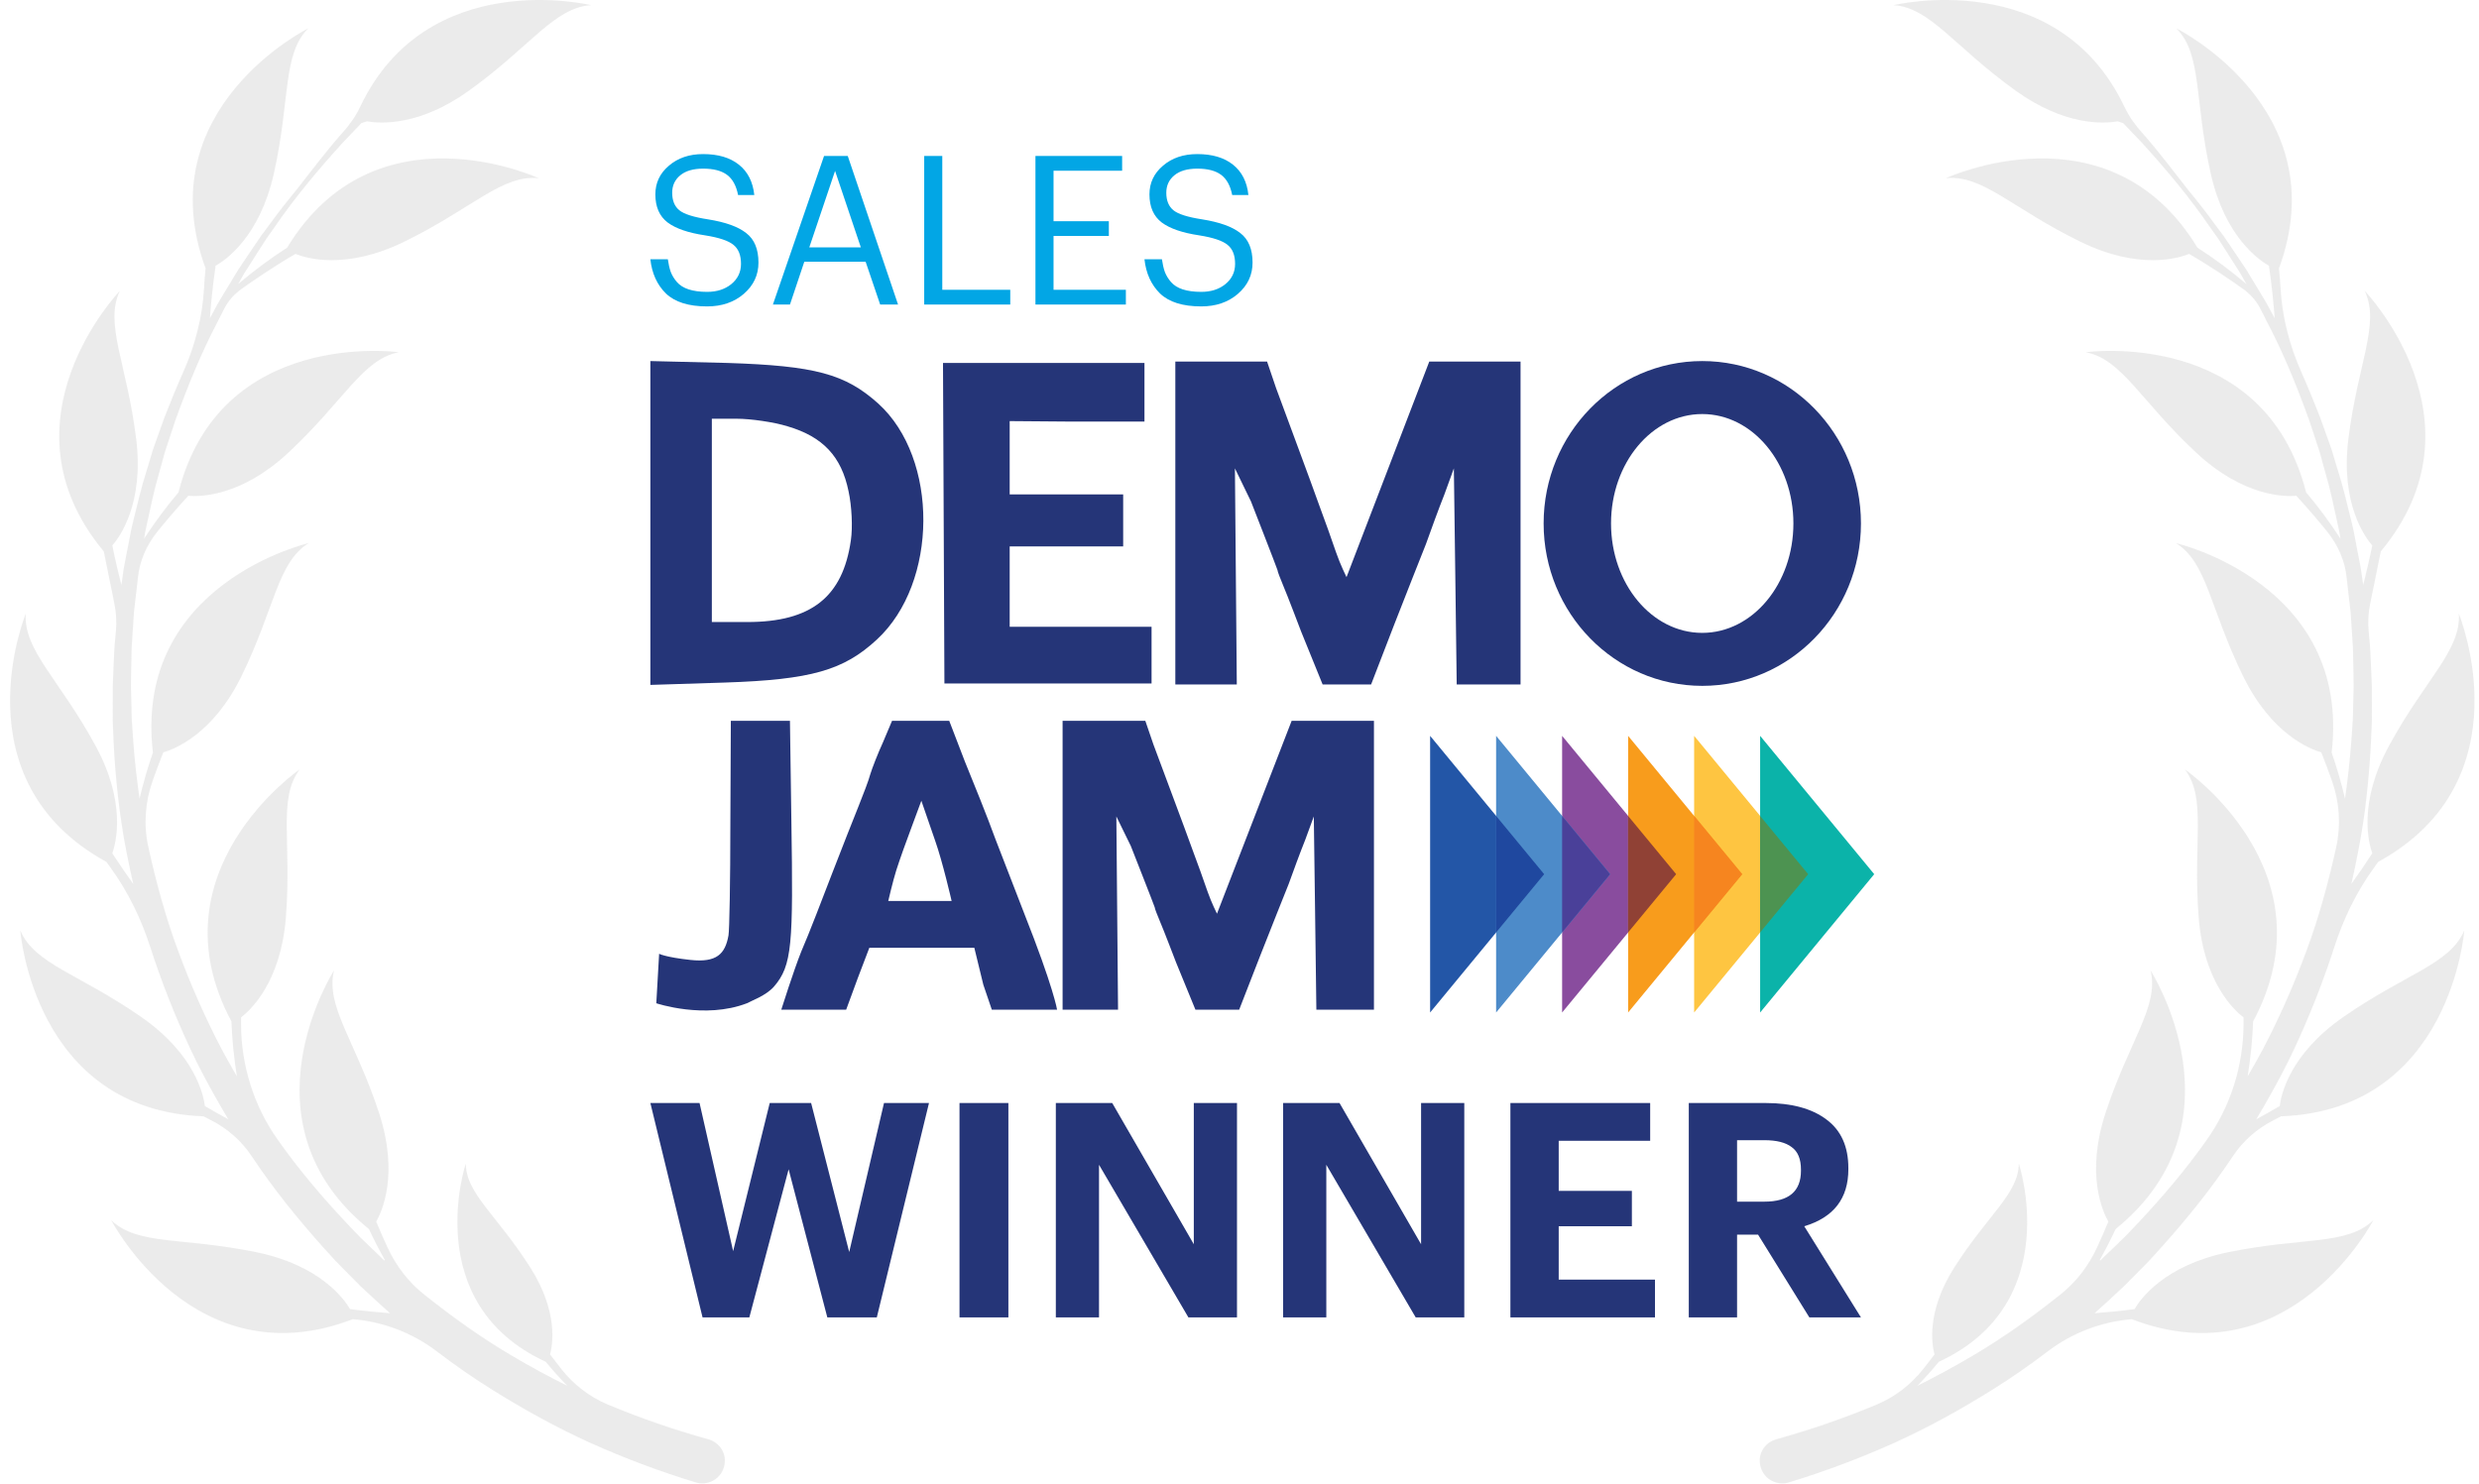
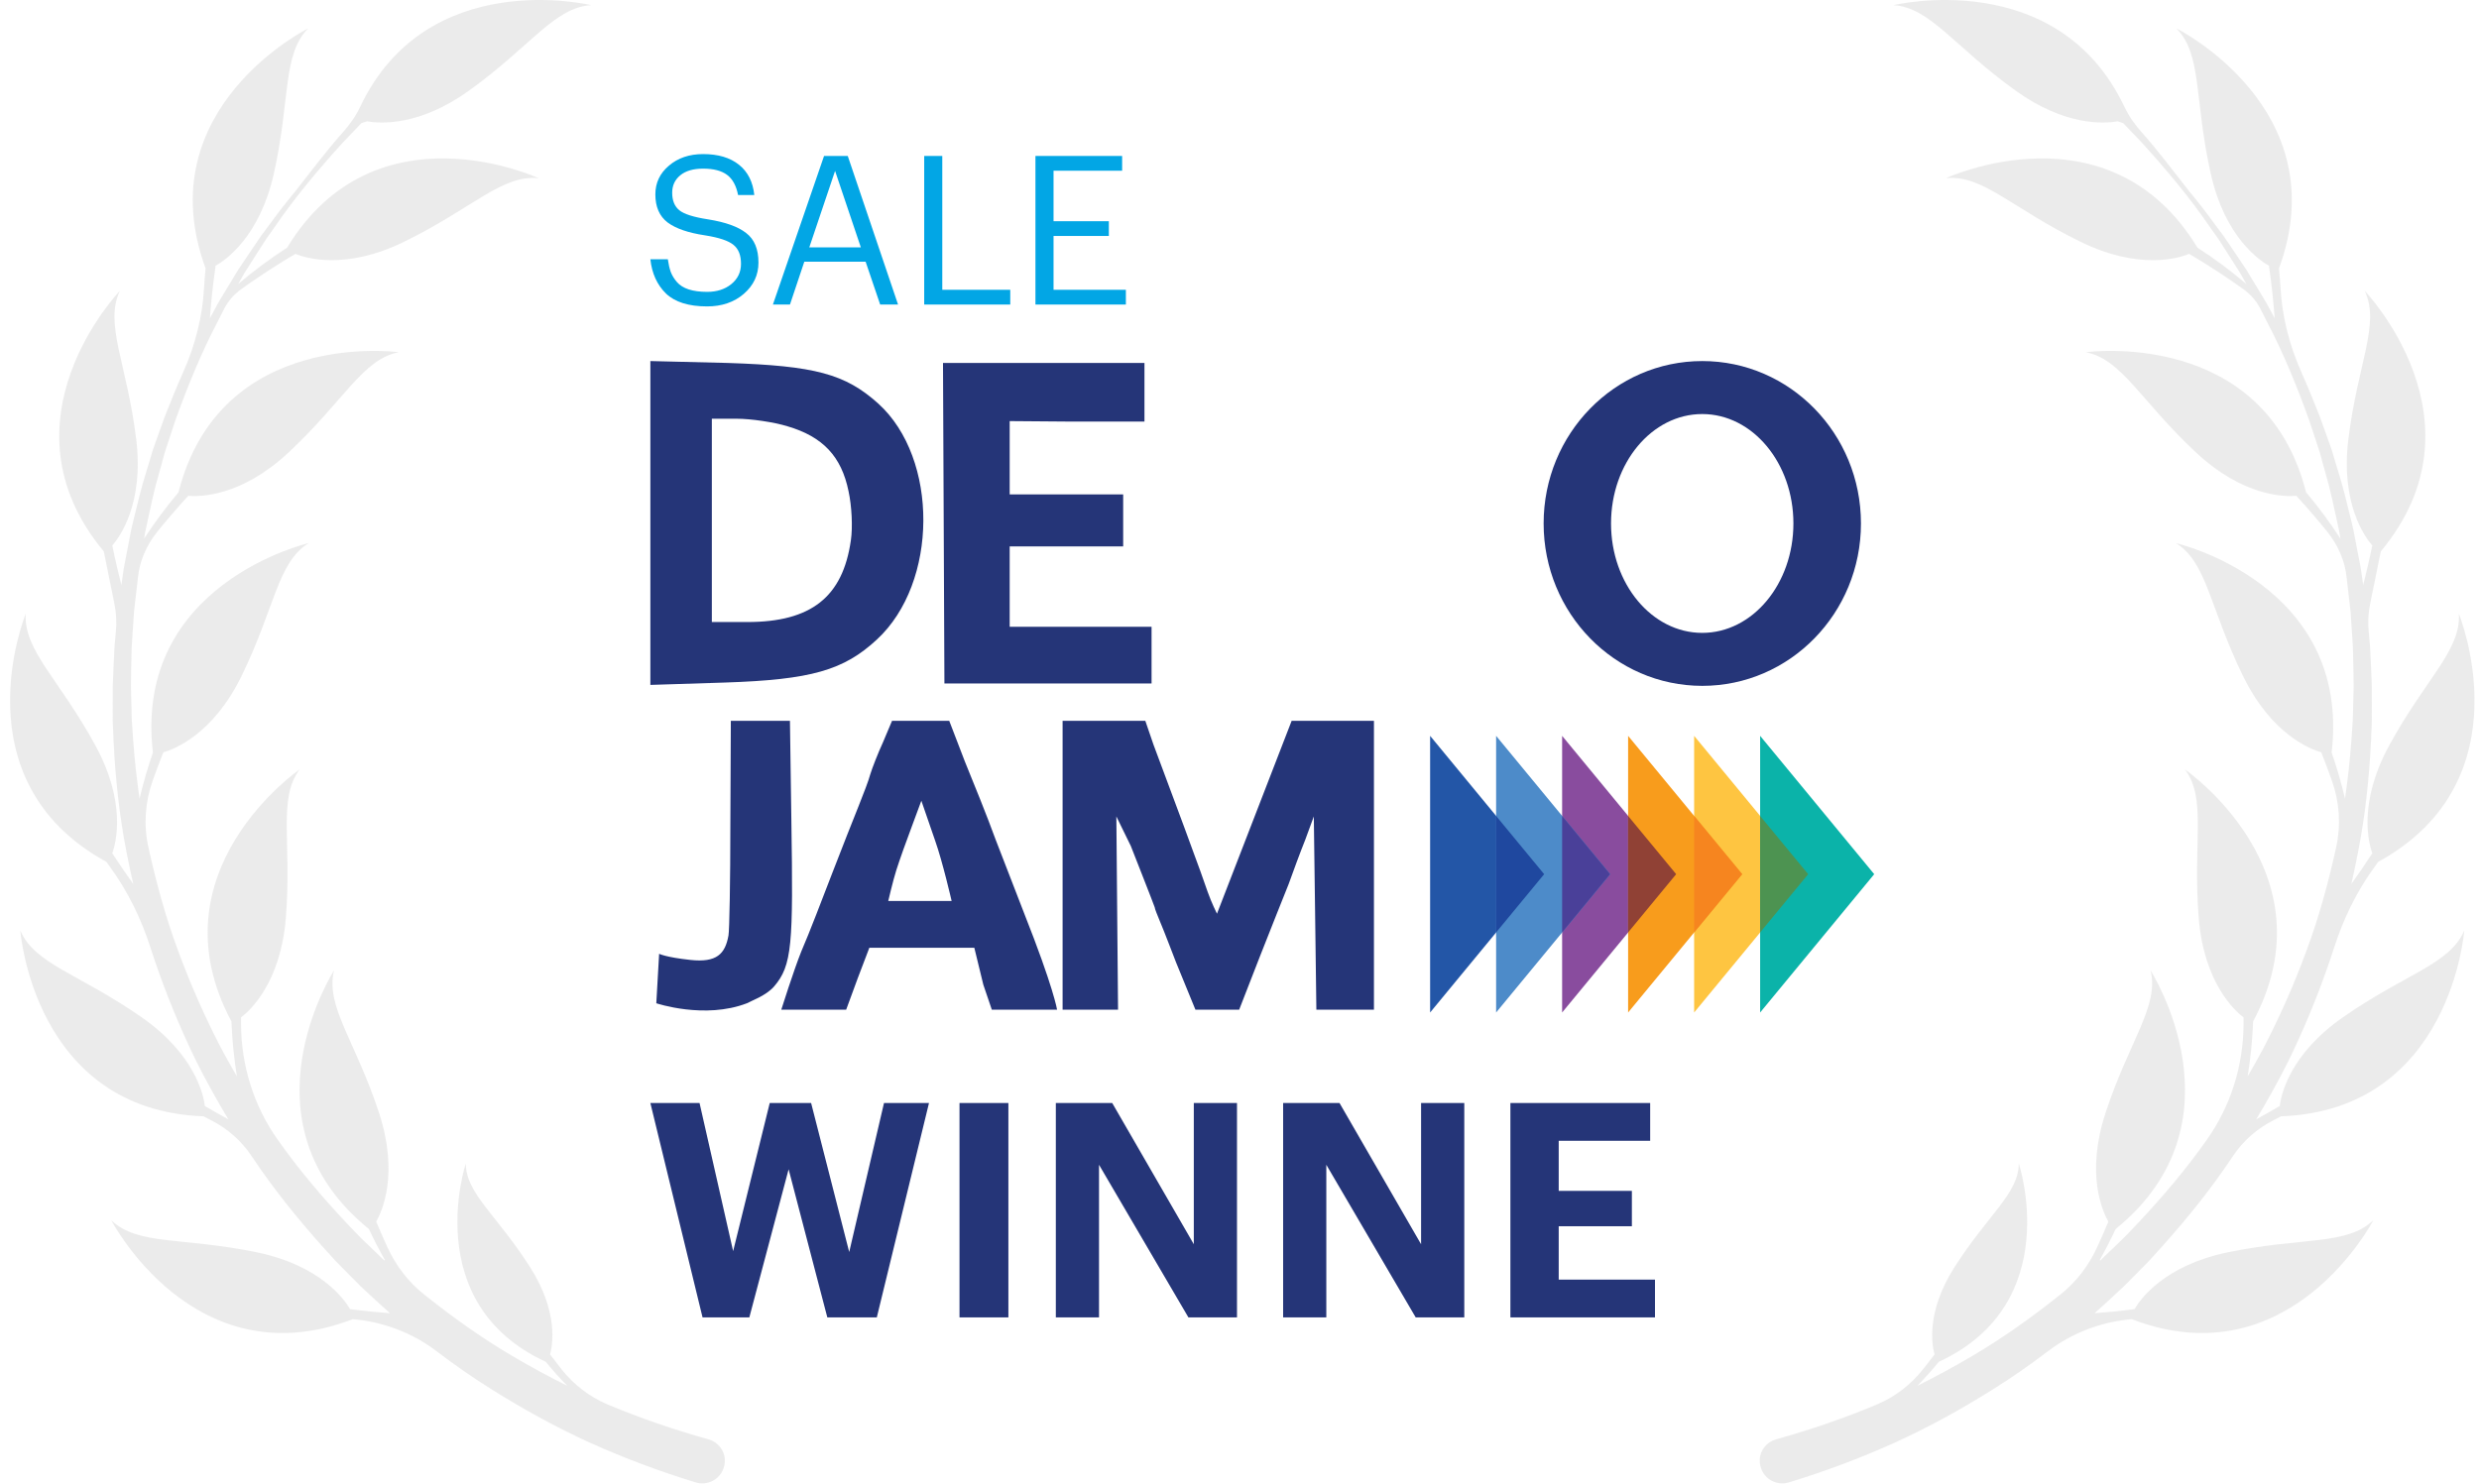
<svg xmlns="http://www.w3.org/2000/svg" width="157" height="94" viewBox="0 0 157 94" fill="none">
  <path opacity="0.5" d="M8.971 64.445C12.345 66.798 12.887 69.36 12.976 70.07C13.511 70.384 14.009 70.663 14.463 70.91C13.748 69.721 13.073 68.508 12.45 67.268C11.416 65.157 10.523 62.981 9.769 60.759C9.685 60.514 9.604 60.27 9.527 60.026C8.94 58.199 8.096 56.463 6.965 54.913C6.888 54.808 6.813 54.706 6.741 54.601L6.743 54.603C-2.705 49.43 1.631 38.881 1.631 38.881C1.489 41.21 3.737 42.988 6.045 47.233C8.012 50.847 7.353 53.382 7.111 54.056C7.595 54.803 8.047 55.455 8.438 55.997C8.284 55.318 8.14 54.638 8.007 53.954C7.558 51.655 7.309 49.321 7.195 46.986L7.158 46.111C7.141 45.821 7.132 45.527 7.139 45.236L7.141 43.484C7.155 42.9 7.193 42.318 7.216 41.734C7.232 41.443 7.237 41.15 7.262 40.859L7.341 39.986C7.395 39.409 7.362 38.825 7.248 38.257L6.571 34.925V34.929C-0.317 26.647 7.588 18.43 7.588 18.43C6.599 20.545 8.037 23.021 8.626 27.82C9.126 31.904 7.584 34.017 7.113 34.557C7.309 35.525 7.509 36.37 7.688 37.059L7.765 36.516C7.833 35.937 7.97 35.369 8.072 34.794L8.237 33.936C8.291 33.649 8.347 33.363 8.421 33.081C8.703 31.951 8.959 30.815 9.32 29.707L9.571 28.872L9.697 28.455L9.843 28.043L10.432 26.4C10.804 25.446 11.193 24.497 11.61 23.561C12.357 21.881 12.82 20.084 12.922 18.25C12.945 17.825 12.98 17.406 13.02 16.996V17.001C9.31 6.884 19.517 1.799 19.517 1.799C17.877 3.459 18.4 6.277 17.344 10.994C16.445 15.009 14.281 16.482 13.655 16.833C13.457 18.206 13.35 19.358 13.294 20.161C13.311 20.133 13.325 20.103 13.341 20.075L13.753 19.309C13.89 19.053 14.051 18.811 14.197 18.56L15.098 17.07L16.068 15.628C16.231 15.388 16.39 15.146 16.557 14.909L17.078 14.213C17.614 13.47 18.179 12.749 18.763 12.046H18.761C19.578 11.013 20.695 9.519 21.665 8.439C22.122 7.934 22.522 7.378 22.813 6.761C27.062 -2.192 37.434 0.326 37.434 0.326C35.105 0.475 33.622 2.926 29.697 5.746C26.592 7.976 24.132 7.843 23.236 7.687C23.127 7.722 22.999 7.764 22.889 7.799L21.703 9.042C20.153 10.748 18.668 12.516 17.369 14.418L16.871 15.12C16.711 15.36 16.559 15.604 16.404 15.846L15.477 17.301L15.086 17.99C16.117 17.115 17.158 16.351 18.184 15.69L18.181 15.693C23.774 6.484 34.116 11.29 34.116 11.29C31.796 11.043 29.92 13.21 25.573 15.325C21.875 17.126 19.373 16.356 18.71 16.084C17.227 16.952 15.996 17.801 15.284 18.313C14.835 18.637 14.456 19.053 14.207 19.547C14.204 19.549 14.204 19.551 14.202 19.554L13.813 20.322C12.741 22.353 11.877 24.487 11.1 26.645L10.562 28.278L10.43 28.685L10.316 29.1L10.088 29.928C9.759 31.027 9.536 32.151 9.289 33.268C9.222 33.547 9.175 33.828 9.129 34.11L9.126 34.124C9.825 33.051 10.558 32.072 11.307 31.185L11.305 31.187C13.958 20.745 25.254 22.314 25.254 22.314C22.962 22.756 21.803 25.376 18.265 28.674C15.256 31.478 12.638 31.473 11.924 31.408C11.114 32.29 10.451 33.079 9.96 33.689C9.28 34.536 8.831 35.553 8.731 36.635C8.731 36.64 8.731 36.647 8.729 36.651L8.533 38.355L8.484 38.781L8.456 39.209L8.4 40.065L8.345 40.919C8.326 41.203 8.328 41.49 8.321 41.776C8.312 42.346 8.291 42.919 8.293 43.489L8.335 45.202C8.338 45.488 8.354 45.772 8.377 46.056L8.435 46.91C8.528 48.143 8.659 49.372 8.838 50.594C9.082 49.567 9.366 48.59 9.687 47.671L9.685 47.673C8.435 36.972 19.548 34.406 19.548 34.406C17.565 35.637 17.416 38.499 15.291 42.839C13.481 46.535 11.035 47.464 10.344 47.659C10.078 48.325 9.85 48.941 9.659 49.486C9.189 50.824 9.089 52.267 9.394 53.651C9.396 53.658 9.396 53.666 9.399 53.672C9.887 55.895 10.486 58.096 11.279 60.228C12.063 62.362 12.983 64.443 14.032 66.456C14.344 67.04 14.67 67.615 15.003 68.185C14.809 66.979 14.702 65.816 14.658 64.703V64.708C9.576 55.208 18.973 48.748 18.973 48.748C17.579 50.621 18.491 53.337 18.102 58.157C17.772 62.257 15.836 64.019 15.266 64.452C15.266 64.608 15.266 64.764 15.266 64.915C15.282 67.524 16.08 70.077 17.59 72.204C17.597 72.216 17.604 72.225 17.614 72.236C18.919 74.089 20.39 75.818 21.935 77.466C22.331 77.868 22.703 78.294 23.12 78.68L24.342 79.853C24.36 79.837 24.356 79.842 24.374 79.825C24.002 79.162 23.667 78.506 23.364 77.857V77.859C14.998 71.073 21.156 61.475 21.156 61.475C20.597 63.742 22.489 65.892 24 70.486C25.284 74.394 24.181 76.77 23.825 77.389C24.072 77.98 24.311 78.522 24.532 79.004C25.077 80.186 25.875 81.238 26.901 82.038C26.906 82.043 26.913 82.046 26.918 82.05C28.682 83.456 30.52 84.771 32.464 85.911C33.594 86.579 34.749 87.205 35.922 87.789C35.433 87.284 34.977 86.777 34.56 86.267L34.563 86.269C26.548 82.571 29.499 73.707 29.499 73.707C29.513 75.62 31.451 76.944 33.578 80.286C35.389 83.13 34.993 85.238 34.835 85.802C35.096 86.148 35.344 86.467 35.577 86.76C36.343 87.719 37.33 88.485 38.461 88.964C38.465 88.966 38.472 88.969 38.477 88.971C40.55 89.839 42.678 90.572 44.842 91.173L44.865 91.18L44.872 91.182C45.459 91.35 45.891 91.871 45.905 92.481C45.929 93.523 44.965 94.186 44.065 93.912C41.793 93.218 39.566 92.385 37.404 91.415C35.245 90.435 33.166 89.288 31.16 88.031C29.952 87.279 28.784 86.463 27.653 85.601C26.115 84.431 24.27 83.735 22.345 83.57H22.347C12.289 87.431 7.048 77.303 7.048 77.303C8.733 78.918 11.542 78.352 16.276 79.337C20.304 80.174 21.81 82.315 22.17 82.934C23.138 83.06 23.995 83.139 24.7 83.193C24.06 82.63 23.441 82.043 22.817 81.464L21.572 80.205C21.151 79.793 20.772 79.339 20.369 78.906C18.801 77.147 17.318 75.308 16.01 73.349C15.982 73.309 15.957 73.27 15.931 73.23C15.289 72.271 14.412 71.499 13.383 70.975C13.215 70.889 13.048 70.803 12.885 70.717L12.887 70.719C2.124 70.319 1.286 58.946 1.286 58.946C2.201 61.094 5.005 61.678 8.971 64.445Z" fill="#D8D8D8" />
  <path opacity="0.5" d="M148.383 64.445C145.008 66.798 144.466 69.36 144.378 70.07C143.842 70.384 143.344 70.663 142.891 70.91C143.605 69.721 144.28 68.508 144.904 67.268C145.937 65.157 146.831 62.981 147.585 60.759C147.668 60.514 147.75 60.27 147.827 60.026C148.413 58.199 149.258 56.463 150.389 54.913C150.466 54.808 150.54 54.706 150.612 54.601L150.61 54.603C160.058 49.43 155.723 38.881 155.723 38.881C155.865 41.21 153.617 42.988 151.308 47.233C149.342 50.847 150 53.382 150.242 54.056C149.758 54.803 149.307 55.455 148.916 55.997C149.069 55.318 149.214 54.638 149.346 53.954C149.795 51.655 150.044 49.321 150.158 46.986L150.196 46.111C150.212 45.821 150.221 45.527 150.214 45.236L150.212 43.484C150.198 42.9 150.161 42.318 150.137 41.734C150.121 41.443 150.116 41.15 150.091 40.859L150.012 39.986C149.958 39.409 149.991 38.825 150.105 38.257L150.782 34.925V34.929C157.671 26.647 149.765 18.43 149.765 18.43C150.754 20.545 149.316 23.021 148.727 27.82C148.227 31.904 149.77 34.017 150.24 34.557C150.044 35.525 149.844 36.37 149.665 37.059L149.588 36.516C149.521 35.937 149.383 35.369 149.281 34.794L149.116 33.936C149.062 33.649 149.006 33.363 148.932 33.081C148.65 31.951 148.394 30.815 148.034 29.707L147.782 28.872L147.657 28.455L147.51 28.043L146.921 26.4C146.549 25.446 146.16 24.497 145.744 23.561C144.997 21.881 144.534 20.084 144.431 18.25C144.408 17.825 144.373 17.406 144.333 16.996V17.001C148.043 6.884 137.836 1.799 137.836 1.799C139.477 3.459 138.953 6.277 140.01 10.994C140.908 15.009 143.072 16.482 143.698 16.833C143.896 18.206 144.003 19.358 144.059 20.161C144.043 20.133 144.029 20.103 144.012 20.075L143.6 19.309C143.463 19.053 143.302 18.811 143.156 18.56L142.255 17.07L141.285 15.628C141.122 15.388 140.964 15.146 140.796 14.909L140.275 14.213C139.74 13.47 139.174 12.749 138.59 12.046H138.592C137.775 11.013 136.658 9.519 135.688 8.439C135.232 7.934 134.832 7.378 134.541 6.761C130.291 -2.192 119.919 0.326 119.919 0.326C122.248 0.475 123.731 2.926 127.657 5.746C130.761 7.976 133.221 7.843 134.117 7.687C134.226 7.722 134.354 7.764 134.464 7.799L135.651 9.042C137.201 10.748 138.685 12.516 139.984 14.418L140.482 15.12C140.643 15.36 140.794 15.604 140.95 15.846L141.876 17.301L142.267 17.99C141.236 17.115 140.196 16.351 139.169 15.69L139.172 15.693C133.58 6.484 123.237 11.29 123.237 11.29C125.558 11.043 127.433 13.21 131.781 15.325C135.478 17.126 137.98 16.356 138.643 16.084C140.126 16.952 141.357 17.801 142.069 18.313C142.518 18.637 142.898 19.053 143.147 19.547C143.149 19.549 143.149 19.551 143.151 19.554L143.54 20.322C144.613 22.353 145.476 24.487 146.253 26.645L146.791 28.278L146.924 28.685L147.038 29.1L147.266 29.928C147.594 31.027 147.817 32.151 148.064 33.268C148.131 33.547 148.178 33.828 148.224 34.11L148.227 34.124C147.529 33.051 146.796 32.072 146.046 31.185L146.049 31.187C143.396 20.745 132.099 22.314 132.099 22.314C134.392 22.756 135.551 25.376 139.088 28.674C142.097 31.478 144.715 31.473 145.43 31.408C146.239 32.29 146.903 33.079 147.394 33.689C148.073 34.536 148.522 35.553 148.622 36.635C148.622 36.64 148.622 36.647 148.625 36.651L148.82 38.355L148.869 38.781L148.897 39.209L148.953 40.065L149.009 40.919C149.027 41.203 149.025 41.49 149.032 41.776C149.041 42.346 149.062 42.919 149.06 43.489L149.018 45.202C149.016 45.488 148.999 45.772 148.976 46.056L148.918 46.91C148.825 48.143 148.695 49.372 148.515 50.594C148.271 49.567 147.987 48.59 147.666 47.671L147.668 47.673C148.918 36.972 137.806 34.406 137.806 34.406C139.788 35.637 139.937 38.499 142.062 42.839C143.873 46.535 146.319 47.464 147.01 47.659C147.275 48.325 147.503 48.941 147.694 49.486C148.164 50.824 148.264 52.267 147.959 53.651C147.957 53.658 147.957 53.666 147.955 53.672C147.466 55.895 146.868 58.096 146.074 60.228C145.29 62.362 144.371 64.443 143.321 66.456C143.009 67.04 142.683 67.615 142.351 68.185C142.544 66.979 142.651 65.816 142.695 64.703V64.708C147.778 55.208 138.38 48.748 138.38 48.748C139.774 50.621 138.862 53.337 139.251 58.157C139.581 62.257 141.518 64.019 142.088 64.452C142.088 64.608 142.088 64.764 142.088 64.915C142.071 67.524 141.273 70.077 139.763 72.204C139.756 72.216 139.749 72.225 139.74 72.236C138.434 74.089 136.963 75.818 135.418 77.466C135.022 77.868 134.65 78.294 134.233 78.68L133.012 79.853C132.993 79.837 132.998 79.842 132.979 79.825C133.351 79.162 133.687 78.506 133.989 77.857V77.859C142.355 71.073 136.198 61.475 136.198 61.475C136.756 63.742 134.864 65.892 133.354 70.486C132.069 74.394 133.172 76.77 133.528 77.389C133.282 77.98 133.042 78.522 132.821 79.004C132.276 80.186 131.478 81.238 130.452 82.038C130.447 82.043 130.44 82.046 130.435 82.05C128.671 83.456 126.833 84.771 124.89 85.911C123.759 86.579 122.604 87.205 121.432 87.789C121.92 87.284 122.376 86.777 122.793 86.267L122.791 86.269C130.806 82.571 127.855 73.707 127.855 73.707C127.841 75.62 125.902 76.944 123.775 80.286C121.965 83.13 122.36 85.238 122.518 85.802C122.258 86.148 122.009 86.467 121.776 86.76C121.01 87.719 120.024 88.485 118.893 88.964C118.888 88.966 118.881 88.969 118.876 88.971C116.803 89.839 114.676 90.572 112.511 91.173L112.488 91.18L112.481 91.182C111.895 91.35 111.462 91.871 111.448 92.481C111.425 93.523 112.388 94.186 113.289 93.912C115.56 93.218 117.787 92.385 119.949 91.415C122.109 90.435 124.187 89.288 126.193 88.031C127.401 87.279 128.569 86.463 129.7 85.601C131.238 84.431 133.084 83.735 135.008 83.57H135.006C145.064 87.431 150.305 77.303 150.305 77.303C148.62 78.918 145.811 78.352 141.078 79.337C137.049 80.174 135.544 82.315 135.183 82.934C134.215 83.06 133.358 83.139 132.653 83.193C133.293 82.63 133.912 82.043 134.536 81.464L135.781 80.205C136.202 79.793 136.582 79.339 136.984 78.906C138.553 77.147 140.035 75.308 141.343 73.349C141.371 73.309 141.397 73.27 141.422 73.23C142.064 72.271 142.942 71.499 143.97 70.975C144.138 70.889 144.306 70.803 144.468 70.717L144.466 70.719C155.229 70.319 156.067 58.946 156.067 58.946C155.153 61.094 152.348 61.678 148.383 64.445Z" fill="#D8D8D8" />
  <path d="M41.189 33.116V43.389L45.921 43.239C51.372 43.06 53.438 42.461 55.535 40.514C59.428 36.92 59.459 29.043 55.625 25.569C53.528 23.682 51.611 23.173 46.071 22.993L41.189 22.873V33.116ZM49.874 27.006C52.121 27.665 53.289 28.923 53.738 31.11C53.948 32.068 54.008 33.416 53.888 34.224C53.379 37.819 51.372 39.406 47.329 39.406H45.082V32.967V26.527H46.67C47.538 26.527 49.006 26.737 49.874 27.006Z" fill="#253578" />
  <path d="M59.722 22.993L59.812 43.299H66.491H72.931V41.502V39.705H68.438H63.945V37.16V34.614H67.54H71.133V32.967V31.319H67.54H63.945V28.983V26.677L67.749 26.707H72.481V22.993H66.132H59.722Z" fill="#253578" />
-   <path d="M74.436 33.027V43.36H76.472H78.329L78.21 29.672L79.228 31.769C79.228 31.769 80.875 35.992 80.905 36.112C80.905 36.202 81.085 36.651 81.294 37.16C81.504 37.639 82.402 40.005 82.402 40.005L83.764 43.36H86.835L88.303 39.556C89.081 37.579 89.98 35.273 90.309 34.464C90.609 33.626 91.118 32.218 91.477 31.32L92.076 29.672L92.166 36.411L92.256 43.36H94.293H96.299V33.117V22.904H93.424H90.519L85.278 36.561C85.278 36.561 84.888 35.782 84.619 35.003C84.349 34.195 83.87 32.877 83.57 32.068C82.942 30.301 81.594 26.707 80.815 24.581L80.246 22.904H77.341H74.436V33.027Z" fill="#253578" />
  <path d="M67.296 54.722V63.965H69.133H70.808L70.701 51.721L71.618 53.596C71.618 53.596 73.104 57.374 73.131 57.481C73.131 57.562 73.293 57.964 73.482 58.419C73.671 58.848 74.481 60.965 74.481 60.965L75.709 63.965H78.479L79.803 60.563C80.505 58.794 81.315 56.731 81.612 56.008C81.882 55.258 82.342 53.998 82.666 53.195L83.206 51.721L83.287 57.749L83.368 63.965H85.205H87.015V54.802V45.666H84.422H81.802L77.074 57.883C77.074 57.883 76.723 57.187 76.48 56.49C76.237 55.767 75.805 54.588 75.535 53.864C74.968 52.284 73.752 49.069 73.05 47.166L72.536 45.666H69.916H67.296V54.722Z" fill="#253578" />
  <path d="M46.255 52.195C46.255 55.789 46.196 58.964 46.136 59.263C45.926 60.431 45.393 60.994 43.726 60.812C42.142 60.64 41.744 60.422 41.744 60.422L41.565 63.557C41.565 63.557 44.629 64.588 47.303 63.557C47.632 63.377 48.501 63.078 49.01 62.509C50.178 61.161 50.239 59.832 50.119 51.985L50.029 45.666H48.172H46.285L46.255 52.195Z" fill="#253578" />
  <path d="M55.925 47.014C55.596 47.732 55.236 48.661 55.117 49.05C55.027 49.41 54.667 50.338 54.368 51.087C54.068 51.836 53.319 53.722 52.72 55.28C52.121 56.837 51.253 59.114 50.744 60.282C50.264 61.48 49.48 63.965 49.48 63.965H51.732H53.589L54.338 61.929L55.057 60.042H58.381H61.706L62.275 62.378L62.814 63.965H64.88H66.947C66.947 63.965 66.737 62.588 64.85 57.826C64.401 56.657 63.593 54.591 63.053 53.183C62.544 51.776 61.646 49.559 61.107 48.242L60.118 45.666H58.321H56.494L55.925 47.014ZM60.268 57.077H58.261H56.255C56.255 57.077 56.554 55.789 56.764 55.13C56.973 54.471 57.423 53.213 57.752 52.345L58.351 50.727L59.22 53.243C59.699 54.591 60.268 57.077 60.268 57.077Z" fill="#253578" />
  <path fill-rule="evenodd" clip-rule="evenodd" d="M107.81 43.449C113.359 43.449 117.858 38.843 117.858 33.161C117.858 27.479 113.359 22.873 107.81 22.873C102.26 22.873 97.761 27.479 97.761 33.161C97.761 38.843 102.26 43.449 107.81 43.449ZM107.805 40.093C110.994 40.093 113.58 36.989 113.58 33.161C113.58 29.333 110.994 26.23 107.805 26.23C104.616 26.23 102.03 29.333 102.03 33.161C102.03 36.989 104.616 40.093 107.805 40.093Z" fill="#253578" />
  <path d="M44.494 83.457L41.189 69.876H44.304L46.431 79.26L48.749 69.876H51.37L53.782 79.317L55.986 69.876H58.835L55.53 83.457H52.396L49.945 74.074L47.457 83.457H44.494Z" fill="#253578" />
  <path d="M60.767 83.457V69.876H63.863V83.457H60.767Z" fill="#253578" />
  <path d="M66.868 83.457V69.876H70.439L75.606 78.823V69.876H78.341V83.457H75.264L69.603 73.789V83.457H66.868Z" fill="#253578" />
  <path d="M81.263 83.457V69.876H84.834L90 78.823V69.876H92.736V83.457H89.659L83.998 73.789V83.457H81.263Z" fill="#253578" />
  <path d="M95.657 83.457V69.876H104.509V72.269H98.716V75.442H103.35V77.683H98.716V81.064H104.813V83.457H95.657Z" fill="#253578" />
-   <path d="M106.954 83.457V69.876H111.817C113.463 69.876 114.748 70.224 115.673 70.921C116.597 71.605 117.06 72.63 117.06 73.998V74.074C117.06 75.923 116.129 77.126 114.267 77.683L117.857 83.457H114.59L111.342 78.215H110.012V83.457H106.954ZM110.012 76.125H111.741C113.286 76.125 114.058 75.473 114.058 74.169V74.093C114.058 73.422 113.862 72.947 113.469 72.668C113.09 72.377 112.513 72.231 111.741 72.231H110.012V76.125Z" fill="#253578" />
  <path d="M44.783 19.411C43.615 19.411 42.747 19.139 42.176 18.595C41.614 18.042 41.285 17.318 41.189 16.423H42.295C42.339 16.73 42.4 16.998 42.479 17.226C42.567 17.454 42.698 17.669 42.874 17.871C43.049 18.073 43.295 18.227 43.611 18.332C43.936 18.437 44.326 18.49 44.783 18.49C45.397 18.49 45.906 18.328 46.31 18.003C46.722 17.669 46.929 17.239 46.929 16.713C46.929 16.168 46.771 15.769 46.455 15.515C46.139 15.251 45.538 15.049 44.651 14.909C43.589 14.751 42.799 14.479 42.281 14.093C41.764 13.698 41.505 13.105 41.505 12.316C41.505 11.587 41.79 10.981 42.36 10.499C42.931 10.007 43.655 9.761 44.533 9.761C45.48 9.761 46.235 9.985 46.797 10.433C47.359 10.88 47.683 11.521 47.771 12.355H46.744C46.63 11.767 46.398 11.341 46.047 11.078C45.696 10.815 45.191 10.683 44.533 10.683C43.91 10.683 43.427 10.823 43.084 11.104C42.742 11.385 42.571 11.754 42.571 12.21C42.571 12.702 42.72 13.07 43.019 13.316C43.317 13.562 43.923 13.755 44.835 13.895C45.941 14.071 46.749 14.36 47.258 14.764C47.776 15.159 48.035 15.782 48.035 16.634C48.035 17.424 47.723 18.086 47.1 18.622C46.485 19.148 45.713 19.411 44.783 19.411Z" fill="#02A6E5" />
  <path d="M48.95 19.293L52.189 9.88H53.69L56.876 19.293H55.743L54.822 16.581H50.938L50.03 19.293H48.95ZM52.887 10.828L51.254 15.672H54.519L52.887 10.828Z" fill="#02A6E5" />
  <path d="M58.532 19.293V9.88H59.677V18.358H63.982V19.293H58.532Z" fill="#02A6E5" />
  <path d="M65.577 19.293V9.88H71.067V10.815H66.723V14.014H70.225V14.948H66.723V18.358H71.304V19.293H65.577Z" fill="#02A6E5" />
-   <path d="M76.075 19.411C74.908 19.411 74.039 19.139 73.469 18.595C72.907 18.042 72.578 17.318 72.481 16.423H73.587C73.631 16.73 73.692 16.998 73.771 17.226C73.859 17.454 73.991 17.669 74.166 17.871C74.342 18.073 74.588 18.227 74.903 18.332C75.228 18.437 75.619 18.49 76.075 18.49C76.69 18.49 77.199 18.328 77.602 18.003C78.015 17.669 78.221 17.239 78.221 16.713C78.221 16.168 78.063 15.769 77.747 15.515C77.431 15.251 76.83 15.049 75.944 14.909C74.882 14.751 74.092 14.479 73.574 14.093C73.056 13.698 72.797 13.105 72.797 12.316C72.797 11.587 73.082 10.981 73.653 10.499C74.223 10.007 74.947 9.761 75.825 9.761C76.773 9.761 77.528 9.985 78.089 10.433C78.651 10.88 78.976 11.521 79.064 12.355H78.037C77.923 11.767 77.69 11.341 77.339 11.078C76.988 10.815 76.483 10.683 75.825 10.683C75.202 10.683 74.719 10.823 74.377 11.104C74.035 11.385 73.864 11.754 73.864 12.21C73.864 12.702 74.013 13.07 74.311 13.316C74.609 13.562 75.215 13.755 76.128 13.895C77.234 14.071 78.041 14.36 78.55 14.764C79.068 15.159 79.327 15.782 79.327 16.634C79.327 17.424 79.015 18.086 78.392 18.622C77.778 19.148 77.005 19.411 76.075 19.411Z" fill="#02A6E5" />
  <path d="M90.572 64.142V46.616L97.797 55.379L90.572 64.142Z" fill="#2356A7" />
  <path d="M98.932 64.142V46.616L106.157 55.379L98.932 64.142Z" fill="#894C9E" />
  <path d="M107.293 64.142V46.616L114.518 55.379L107.293 64.142Z" fill="#FEC541" />
  <path d="M94.752 64.142V46.616L101.977 55.379L94.752 64.142Z" fill="#4D8BC9" />
  <path d="M103.112 64.142V46.616L110.338 55.379L103.112 64.142Z" fill="#F89C1C" />
  <path d="M111.473 64.142V46.616L118.698 55.379L111.473 64.142Z" fill="#0BB3A9" />
  <path d="M94.752 59.069V51.69L97.794 55.379L94.752 59.069Z" fill="#1F489F" />
  <path d="M103.112 59.069V51.69L106.154 55.379L103.112 59.069Z" fill="#904135" />
  <path d="M111.473 59.069V51.69L114.515 55.379L111.473 59.069Z" fill="#4D9351" />
  <path d="M98.932 59.069V51.69L101.974 55.379L98.932 59.069Z" fill="#4A4099" />
  <path d="M107.293 59.069V51.69L110.335 55.379L107.293 59.069Z" fill="#F6851F" />
</svg>